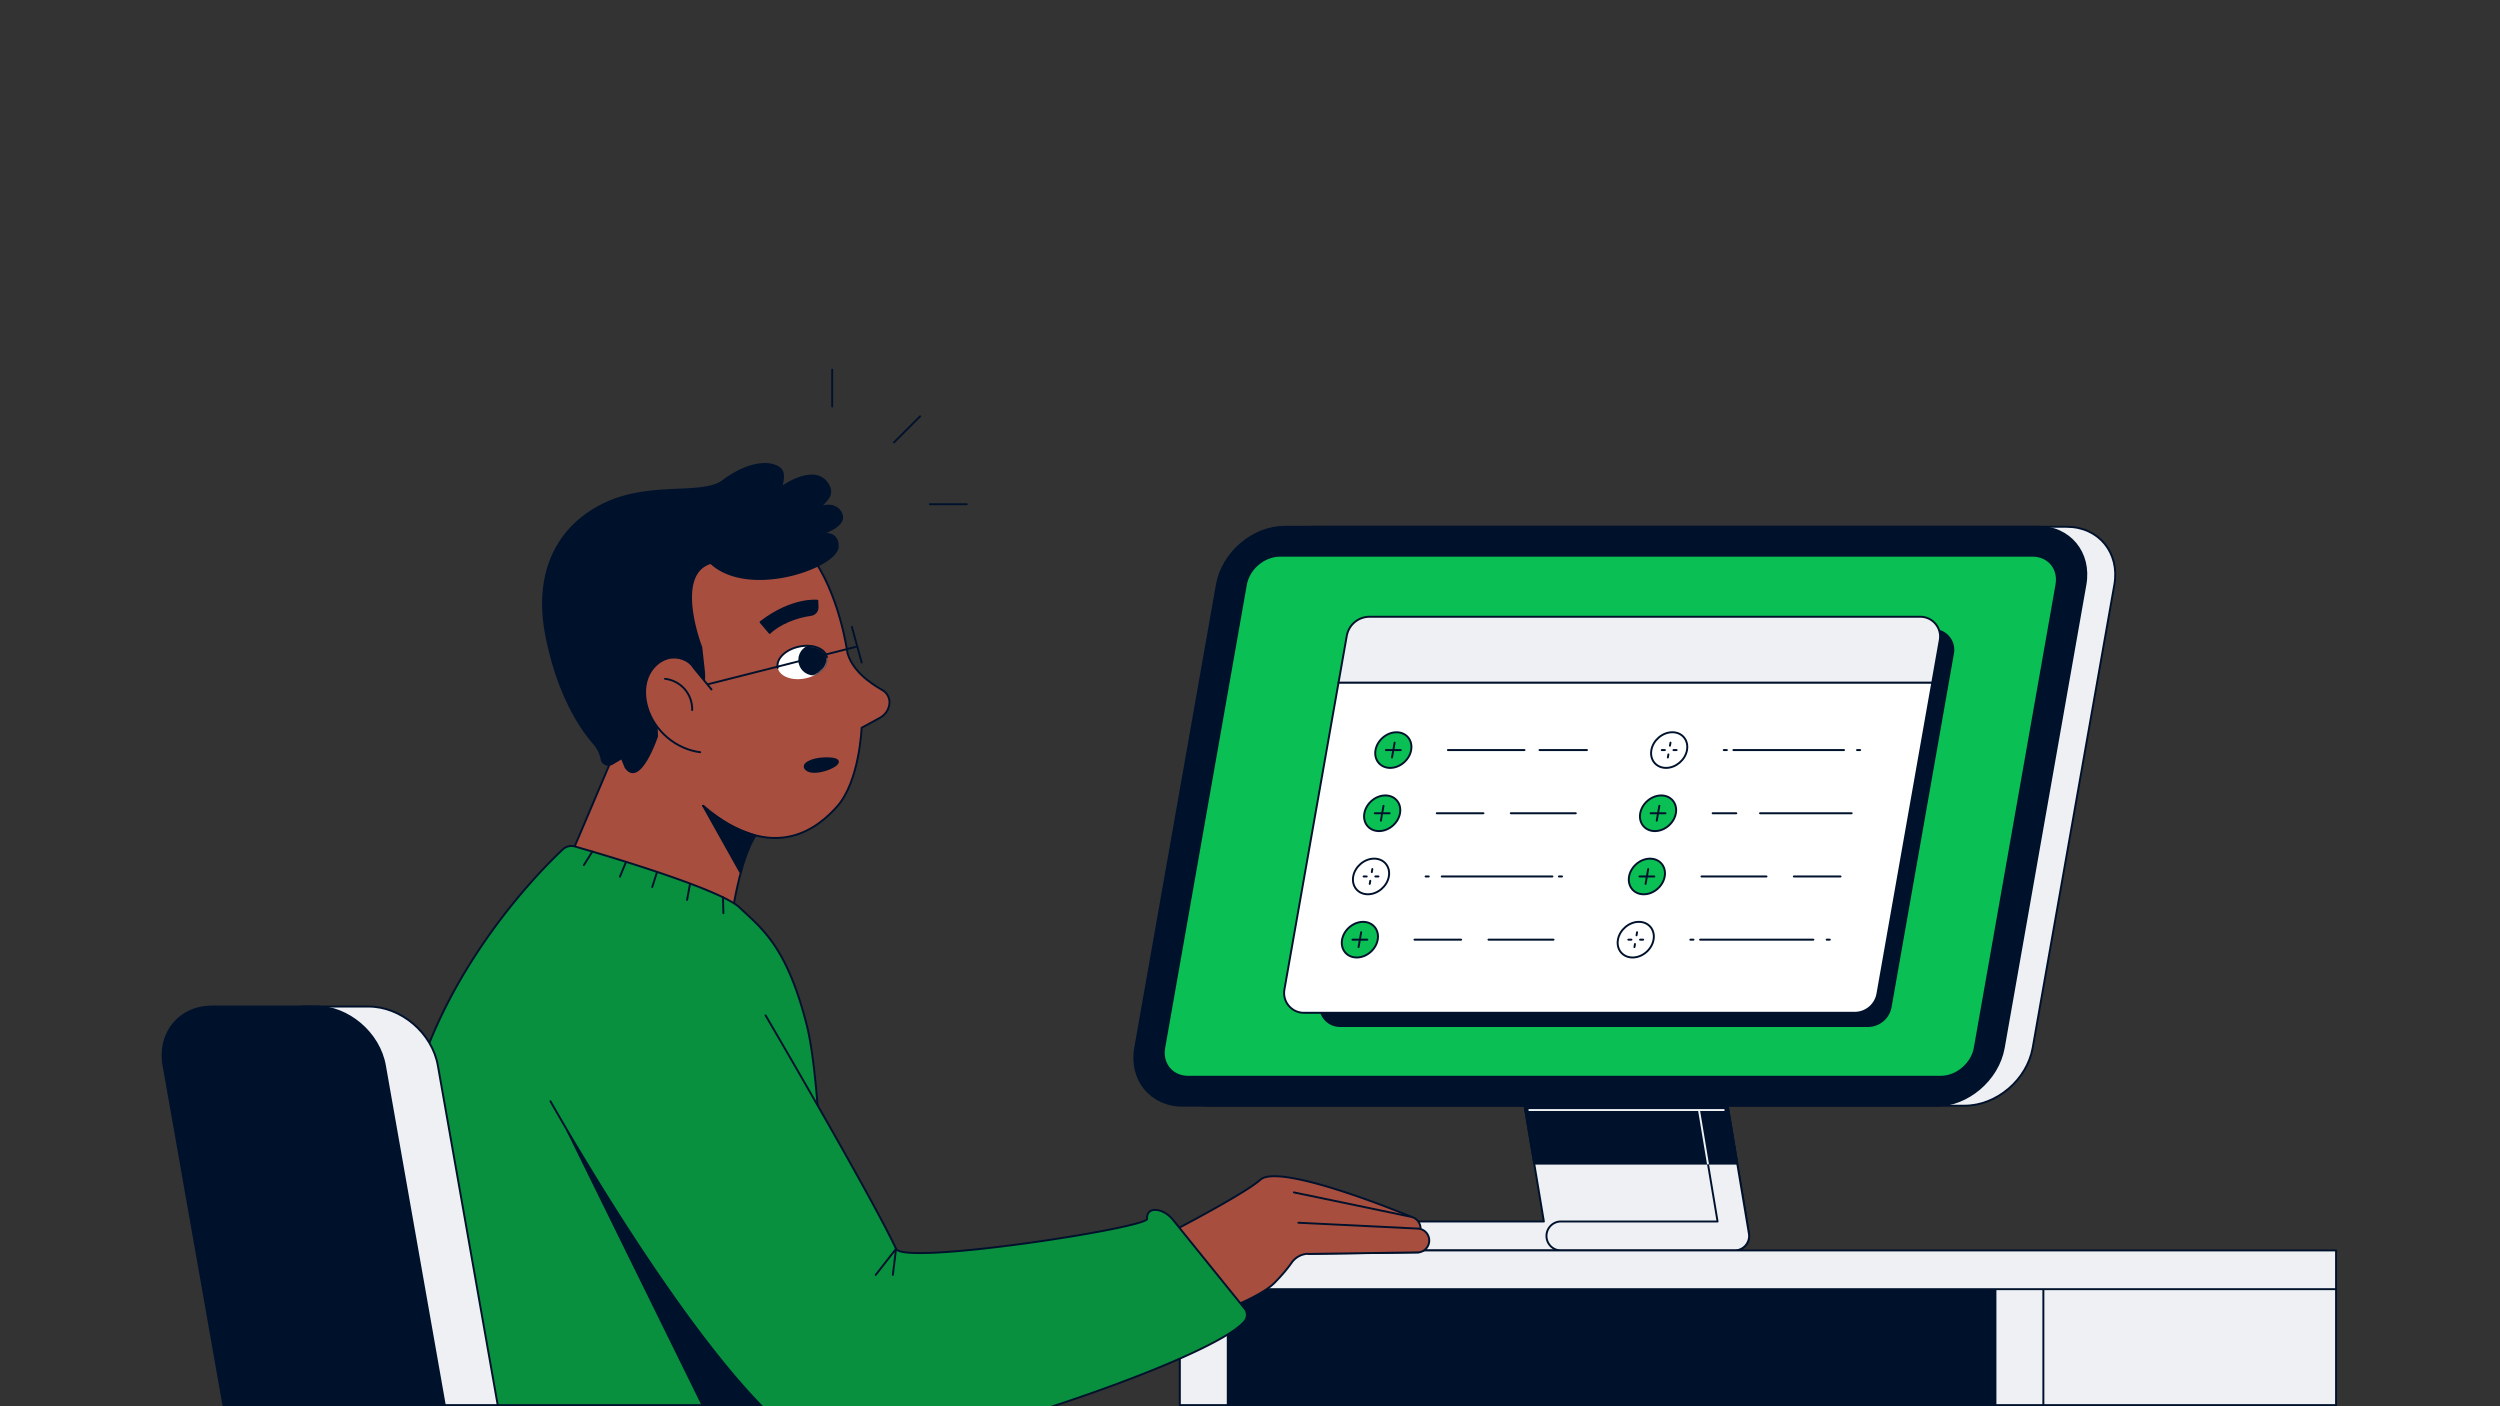
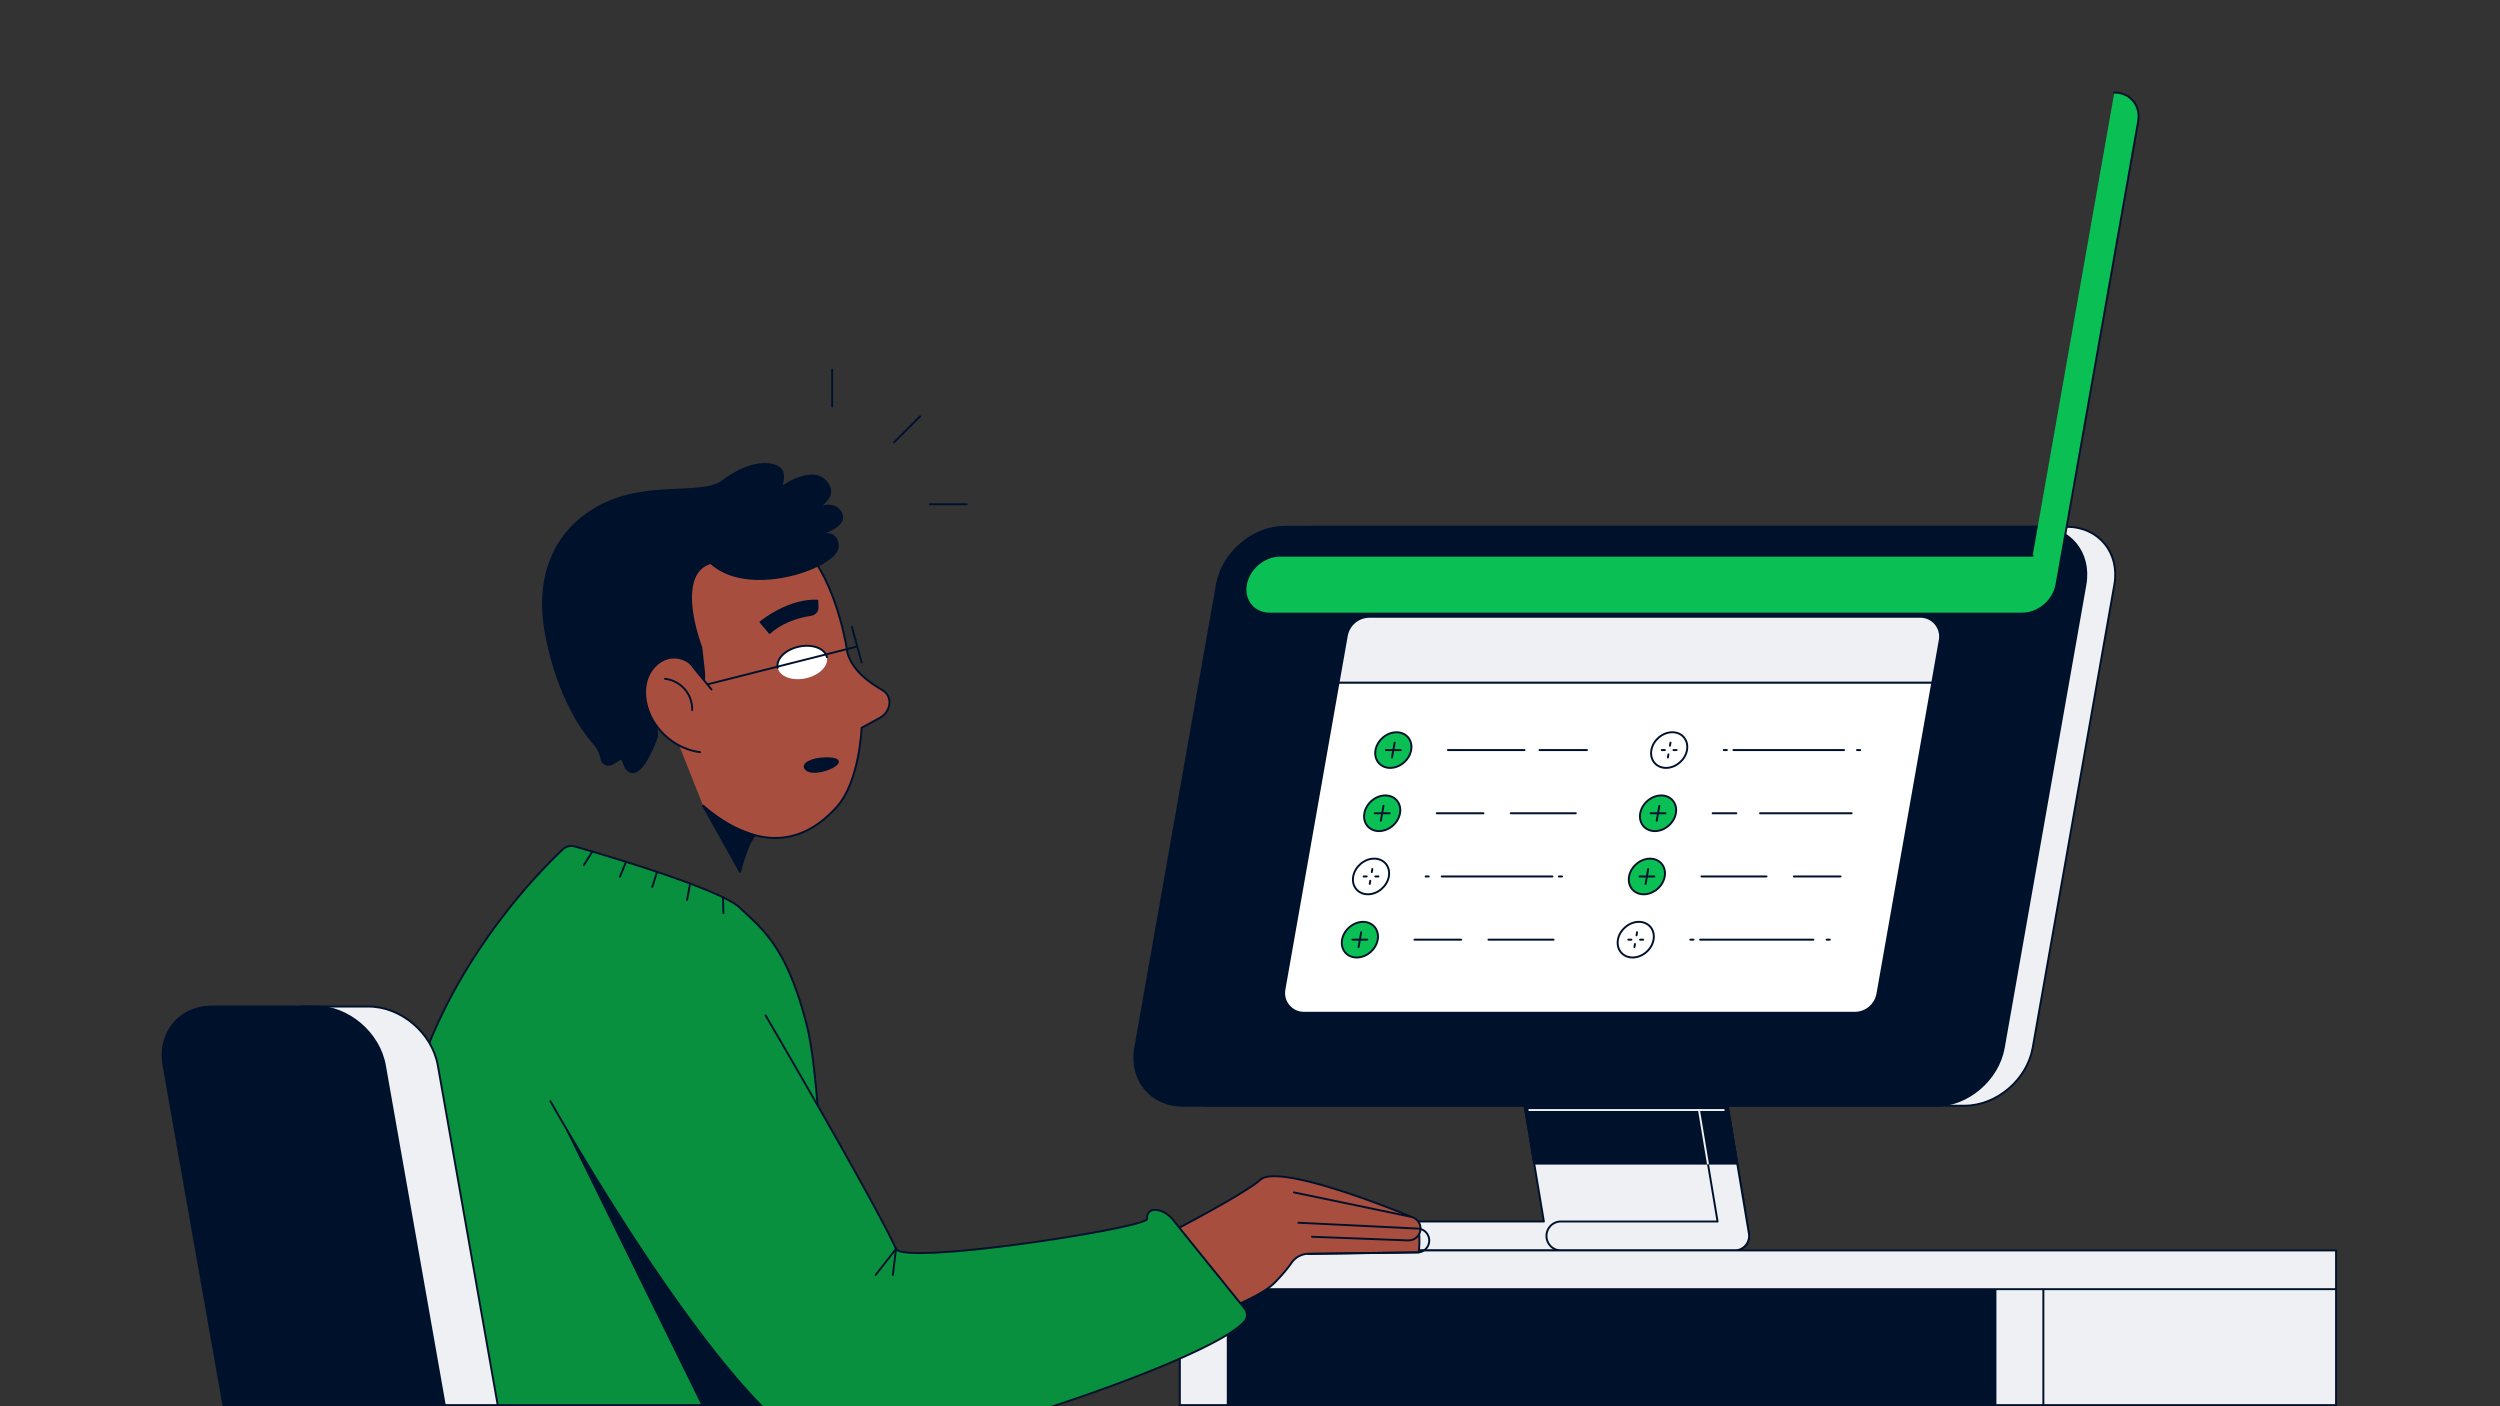
<svg xmlns="http://www.w3.org/2000/svg" fill="none" viewBox="0 0 1920 1080">
  <rect x="0" y="0" width="1920" height="1080" fill="#333333" stroke="none" />
  <g clip-path="url(#a)">
    <path stroke="#00112C" stroke-linecap="round" stroke-linejoin="round" stroke-width="1.5" d="M1185.68 938.113h133.41" />
    <path fill="#EEF0F3" stroke="#00112C" stroke-linecap="round" stroke-linejoin="round" stroke-width="1.5" d="M1065.41 960.336h266.8c3.28 0 6.37-1.433 8.48-3.929a11.1 11.1 0 0 0 2.49-9.016l-43.86-263.127h-155.94l42.31 253.837h-120.28c-6.14 0-11.12 4.979-11.12 11.117s4.98 11.118 11.12 11.118" />
    <path fill="#EEF0F3" stroke="#00112C" stroke-linecap="round" stroke-linejoin="round" stroke-width="1.5" d="M1198.8 960.336h133.4c3.28 0 6.37-1.433 8.48-3.929a11.13 11.13 0 0 0 2.49-9.016l-43.86-263.127h-22.53l42.31 253.837H1198.8c-6.13 0-11.11 4.979-11.11 11.117s4.98 11.118 11.11 11.118" />
    <path fill="#00112C" stroke="#00112C" stroke-linecap="round" stroke-linejoin="round" stroke-width="1.5" d="M1334.22 893.643h-155.94l-7.42-44.457h155.94z" />
    <path fill="#EEF0F3" stroke="#00112C" stroke-linecap="round" stroke-linejoin="round" stroke-width="1.5" d="M1508.8 849.186H930.719c-24.554 0-40.963-19.906-36.628-44.458l62.722-355.708c4.335-24.551 27.754-44.457 52.307-44.457h578.08c24.55 0 40.96 19.906 36.63 44.457l-62.72 355.708c-4.34 24.552-27.76 44.458-52.31 44.458" />
    <path fill="#00112C" stroke="#00112C" stroke-linecap="round" stroke-linejoin="round" stroke-width="1.5" d="M1486.56 849.186H908.482c-24.554 0-40.963-19.906-36.628-44.458l62.722-355.708c4.335-24.551 27.754-44.457 52.308-44.457h578.076c24.56 0 40.97 19.906 36.63 44.457l-62.72 355.708c-4.34 24.552-27.76 44.458-52.31 44.458" />
    <path stroke="#EEF0F3" stroke-linecap="round" stroke-linejoin="round" stroke-width="1.5" d="M1323.8 852.518h-149.27M1311.67 893.643l-6.85-41.125" />
-     <path fill="#0ABF53" stroke="#00112C" stroke-linecap="round" stroke-linejoin="round" stroke-width="1.5" d="M1561.06 426.785H982.979c-12.265 0-23.993 9.971-26.154 22.235l-62.722 355.708c-.657 3.69-.359 7.177.704 10.246 2.46 7.117 9.041 11.989 17.604 11.989h578.079c12.26 0 23.99-9.971 26.15-22.235l62.73-355.708c2.16-12.264-6.06-22.235-18.31-22.235" />
+     <path fill="#0ABF53" stroke="#00112C" stroke-linecap="round" stroke-linejoin="round" stroke-width="1.5" d="M1561.06 426.785H982.979c-12.265 0-23.993 9.971-26.154 22.235c-.657 3.69-.359 7.177.704 10.246 2.46 7.117 9.041 11.989 17.604 11.989h578.079c12.26 0 23.99-9.971 26.15-22.235l62.73-355.708c2.16-12.264-6.06-22.235-18.31-22.235" />
    <path fill="#00112C" stroke="#00112C" stroke-linecap="round" stroke-linejoin="round" stroke-width="1.5" d="m1014.1 770.122 47.9-271.641c1.5-8.478 8.86-14.664 17.47-14.664h405.47c9.45 0 16.62 8.538 14.97 17.852l-47.9 271.642c-1.49 8.478-8.86 14.664-17.47 14.664h-405.46c-9.46 0-16.63-8.539-14.98-17.853" />
    <path fill="#EEF0F3" stroke="#00112C" stroke-linecap="round" stroke-linejoin="round" stroke-width="1.5" d="M1489.78 491.519c1.65-9.314-5.51-17.852-14.97-17.852h-423.02c-8.61 0-15.98 6.186-17.47 14.664l-6.35 36.027h456.02z" />
    <path fill="#fff" stroke="#00112C" stroke-linecap="round" stroke-linejoin="round" stroke-width="1.5" d="m1027.97 524.37-41.551 235.614c-1.649 9.314 5.517 17.852 14.971 17.852h423.02c8.61 0 15.98-6.185 17.47-14.664l42.11-238.802z" />
    <path fill="#0ABF53" stroke="#00112C" stroke-linecap="round" stroke-linejoin="round" stroke-width="1.5" d="M1078.54 585.304c6.09-5.576 7.24-14.233 2.57-19.335s-13.4-4.718-19.49.858-7.24 14.233-2.57 19.335c4.68 5.102 13.4 4.718 19.49-.858M1069.98 633.827c6.09-5.576 7.23-14.233 2.56-19.335s-13.4-4.718-19.49.858-7.23 14.233-2.56 19.335 13.4 4.718 19.49-.858" />
    <path stroke="#00112C" stroke-linecap="round" stroke-linejoin="round" stroke-width="1.5" d="M1039.26 673.123c1.34-7.559 8.54-13.685 16.1-13.685s12.61 6.126 11.28 13.685c-1.34 7.559-8.54 13.685-16.1 13.685s-12.61-6.126-11.28-13.685M1071.08 570.344l-2.02 11.404M1075.77 576.052h-11.4M1111.99 576.052h58.81M1182.36 576.052h36.41M1062.52 618.885l-2.01 11.404M1067.21 624.582h-11.41M1103.44 624.582h35.84M1160.28 624.582h49.93" />
    <path fill="#0ABF53" stroke="#00112C" stroke-linecap="round" stroke-linejoin="round" stroke-width="1.5" d="M1052.85 730.915c6.09-5.577 7.24-14.233 2.57-19.335-4.68-5.103-13.4-4.718-19.49.858s-7.24 14.233-2.57 19.335 13.4 4.718 19.49-.858" />
    <path stroke="#00112C" stroke-linecap="round" stroke-linejoin="round" stroke-width="1.5" d="m1045.39 715.969-2.01 11.403M1050.1 721.665h-11.41M1086.32 721.665h35.84M1143.15 721.665h49.95M1053.95 667.427l-.41 2.352M1052.37 676.479l-.42 2.352M1058.66 673.123h-2.39M1049.63 673.123h-2.39M1094.88 673.123h2.39M1107.27 673.123h84.98M1197.25 673.123h2.39M1268.25 576.052c1.34-7.559 8.54-13.685 16.1-13.685s12.61 6.126 11.27 13.685c-1.33 7.559-8.54 13.685-16.1 13.685s-12.61-6.126-11.27-13.685" />
    <path fill="#0ABF53" stroke="#00112C" stroke-linecap="round" stroke-linejoin="round" stroke-width="1.5" d="M1281.84 633.834c6.09-5.576 7.24-14.233 2.57-19.335s-13.4-4.718-19.49.858-7.24 14.233-2.57 19.335c4.68 5.103 13.4 4.718 19.49-.858M1273.27 682.378c6.09-5.576 7.24-14.233 2.57-19.335s-13.4-4.718-19.49.858-7.24 14.233-2.57 19.335c4.68 5.102 13.4 4.718 19.49-.858" />
    <path stroke="#00112C" stroke-linecap="round" stroke-linejoin="round" stroke-width="1.5" d="m1282.94 570.344-.42 2.352M1281.34 579.396l-.42 2.352M1287.63 576.052h-2.39M1278.62 576.052h-2.39M1405.29 721.665h-2.39M1392.67 721.665h-86.98M1300.57 721.665h-2.39M1274.38 618.885l-2.01 11.404M1279.07 624.582h-11.4M1413.52 673.123h-35.84M1356.67 673.123h-49.93M1242.56 721.664c1.34-7.558 8.54-13.684 16.1-13.684s12.61 6.126 11.27 13.684c-1.33 7.559-8.53 13.685-16.09 13.685s-12.62-6.126-11.28-13.685M1257.26 715.969l-.41 2.352M1255.66 725.02l-.42 2.352M1261.96 721.665h-2.39M1252.94 721.665h-2.39M1428.59 576.052h-2.39M1416.21 576.052h-84.96M1326.24 576.052h-2.39M1265.81 667.427l-2 11.404M1270.52 673.123h-11.41M1422.07 624.582h-70.35M1333.5 624.582h-18.2" />
-     <path fill="#A84E3F" stroke="#00112C" stroke-linecap="round" stroke-linejoin="round" stroke-width="1.5" d="m617.549 633.514-17.543-3.499c-31.266-8.216-40.486 93.082-40.486 93.082l-126.722-52.9 53.061-124.882z" />
    <path fill="#A84E3F" d="m503.928 528.012-12.707-36.887c-11.465-33.292 4.694-69.797 37.058-83.685l11.584-4.979c26.465-11.356 57.217-4.609 76.492 16.778l5.816 6.46c22.691 29.865 28.71 76.042 28.71 76.042 5.338 17.506 24.805 26.737 27.886 28.982 3.045 2.209 4.753 6.138 4.299 9.875s-2.544 8.252-7.846 10.998l-13.495 7.332s-1.529 41.066-18.822 60.447c-12.802 14.33-47.352 46.679-102.885-.49" />
    <path stroke="#00112C" stroke-linecap="round" stroke-linejoin="round" stroke-width="1.5" d="m503.928 528.012-12.707-36.887c-11.465-33.292 4.694-69.797 37.058-83.685l11.584-4.979c26.465-11.356 57.217-4.609 76.492 16.778l5.816 6.46c22.691 29.865 28.71 76.042 28.71 76.042 5.338 17.506 24.805 26.737 27.886 28.982 3.045 2.209 4.753 6.138 4.299 9.875s-2.544 8.252-7.846 10.998l-13.495 7.332s-1.529 41.066-18.822 60.447c-12.802 14.33-47.352 46.679-102.885-.49" />
    <path fill="#00112C" stroke="#00112C" stroke-linecap="round" stroke-linejoin="round" stroke-width="1.5" d="M643.357 419.716c.06-11.093-9.769-9.577-10.712-9.469-2.926.322-5.733 1.254-8.109 2.71 2.508-2.448 30.071-8.394 20.003-20.992-3.582-4.478-12.253-5.004-15.465-.526 1.529-5.457 14.295-10.174 5.422-21.267-9.65-12.073-31.122 1.54-33.738 3.881-.131.119-.394.227-.776.31.048-.931 3.2-9.923-.263-13.804-4.968-5.553-21.699-8.132-44.546 8.872-15.811 11.763-55.294.597-90.655 17.387-35.517 16.873-54.626 52.148-44.94 101.346 9.291 47.216 27.73 72.758 36.365 82.574 3.117 3.535 5.243 7.762 6.114 12.312l.024.107c.681 3.547 4.897 5.326 8.109 3.415l7.381-4.382 2.83 7.057c10.88 15.966 24.232-23.823 24.232-23.823l-1.278-27.453 12.504-14.509a12 12 0 0 1 3.176 2.675l12.265 11.058c4.001-.478 7.309-3.153 8.85-10.867.752-3.761.824-7.606.406-11.416l-1.971-17.804s-21.867-56.065 7.285-64.794c29.439 27.37 97.415 2.89 97.487-12.574z" />
    <path fill="#00112C" d="M591.132 486.074c7.321-7.141 20.458-12.371 31.577-13.816 2.997-.394 5.266-2.902 5.159-5.923l-.179-4.979s-19.312-2.281-43.579 16.431l7.011 8.287" />
    <path stroke="#00112C" stroke-linecap="round" stroke-linejoin="round" stroke-width="1.5" d="M591.132 486.074c7.321-7.141 20.458-12.371 31.577-13.816 2.997-.394 5.266-2.902 5.159-5.923l-.179-4.979s-19.312-2.281-43.579 16.431l7.011 8.287" />
    <path fill="#fff" d="M618.805 520.948c10.429-2.262 17.702-9.546 16.243-16.268-1.458-6.722-11.095-10.338-21.524-8.076-10.43 2.263-17.702 9.546-16.243 16.268 1.458 6.723 11.095 10.338 21.524 8.076" />
    <path stroke="#00112C" stroke-linecap="round" stroke-linejoin="round" stroke-width="1.5" d="M613.525 496.63c10.425-2.257 20.063 1.349 21.52 8.072M597.283 512.894c-1.457-6.723 5.816-14.007 16.242-16.264" />
    <mask id="b" width="39" height="27" x="597" y="495" maskUnits="userSpaceOnUse" style="mask-type:luminance">
      <path fill="#fff" d="M618.805 520.948c10.429-2.262 17.702-9.546 16.243-16.268-1.458-6.722-11.095-10.338-21.524-8.076-10.43 2.263-17.702 9.546-16.243 16.268 1.458 6.723 11.095 10.338 21.524 8.076" />
    </mask>
    <g mask="url(#b)">
-       <path fill="#00112C" stroke="#00112C" stroke-linecap="round" stroke-linejoin="round" stroke-width="1.5" d="M624.99 517.981c6.153 0 11.142-4.988 11.142-11.141s-4.989-11.141-11.142-11.141c-6.154 0-11.143 4.988-11.143 11.141s4.989 11.141 11.143 11.141" />
-     </g>
+       </g>
    <path fill="#00112C" stroke="#00112C" stroke-linecap="round" stroke-linejoin="round" stroke-width="1.5" d="M633.576 582.381c-9.924.167-18.594 4.406-14.558 8.347s13.352 1.313 17.472-.287c7.894-3.081 11.775-8.311-2.914-8.06" />
    <path stroke="#00112C" stroke-linecap="round" stroke-linejoin="round" stroke-width="1.5" d="m540.006 526.424 117.861-29.794M654.249 481.429l7.512 27.369" />
    <path fill="#A84E3F" d="M537.702 577.688c-18.571-2.341-35.147-16.395-40.498-34.331-2.173-7.296-2.579-15.297 0-22.474 2.58-7.165 8.396-13.35 15.753-15.321 7.356-1.97 16.038.896 19.956 7.44l13.519 16.503" />
    <path stroke="#00112C" stroke-linecap="round" stroke-linejoin="round" stroke-width="1.5" d="M537.702 577.688c-18.571-2.341-35.147-16.395-40.498-34.331-2.173-7.296-2.579-15.297 0-22.474 2.58-7.165 8.396-13.35 15.753-15.321 7.356-1.97 16.038.896 19.956 7.44l13.519 16.503" />
    <path stroke="#00112C" stroke-linecap="round" stroke-linejoin="round" stroke-width="1.5" d="M510.747 521.325c5.78.645 11.286 3.535 15.107 7.929 3.822 4.394 5.912 10.246 5.745 16.061" />
    <path fill="#00112C" stroke="#00112C" stroke-linecap="round" stroke-linejoin="round" stroke-width="1.5" d="M1794.1 989.652H906.117v89.468H1794.1z" />
    <path fill="#EEF0F3" stroke="#00112C" stroke-linecap="round" stroke-linejoin="round" stroke-width="1.5" d="M942.924 985.52h-36.807v93.6h36.807zM1569.3 985.52h-36.81v93.6h36.81zM1794.1 985.52h-224.79v93.6h224.79z" />
    <path fill="#EEF0F3" stroke="#00112C" stroke-linecap="round" stroke-linejoin="round" stroke-width="1.5" d="M1794.1 960.336H906.117v29.758H1794.1z" />
    <path fill="#00112C" stroke="#00112C" stroke-linecap="round" stroke-linejoin="round" stroke-width="1.5" d="m540.006 618.885 28.376 50.703s4.872-20.646 11.262-28.05c0 0-25.342-7.2-39.638-22.653" />
    <path fill="#08903F" stroke="#00112C" stroke-linecap="round" stroke-linejoin="round" stroke-width="1.5" d="M441.492 650.1a9.62 9.62 0 0 0-9.243 2.233c-20.386 19.142-111.197 110.66-124.119 233.322-14.558 138.305-13.686 193.465-13.686 193.465h341.294s-.669-230.937-16.111-291.671-34.299-73.976-51.568-90.408C553 682.712 464.016 656.56 441.48 650.1z" />
    <path fill="#00112C" stroke="#00112C" stroke-linecap="round" stroke-linejoin="round" stroke-width="1.5" d="m435.844 868.459 103.649 210.661h62.555z" />
    <path fill="#A84E3F" stroke="#00112C" stroke-linecap="round" stroke-linejoin="round" stroke-width="1.5" d="M880.93 955.762s72.563-36.827 87.037-49.723c14.487-12.897 106.683 24.515 115.723 28.456s5.89 27.309 5.89 27.309l-84.67 1.087a16.05 16.05 0 0 0-12.938 6.878c-2.687 3.845-6.891 9.159-13.161 15.464-10.975 11.034-41.966 21.987-43.793 23.287l-54.1-52.77z" />
    <path fill="#A84E3F" d="m993.751 915.771 89.939 18.736c4.43.919 7.52 4.943 7.29 9.457-.27 5.004-4.51 8.861-9.51 8.67l-73.89-2.795" />
    <path stroke="#00112C" stroke-linecap="round" stroke-linejoin="round" stroke-width="1.5" d="m993.751 915.771 89.939 18.736c4.43.919 7.52 4.943 7.29 9.457-.27 5.004-4.51 8.861-9.51 8.67l-73.89-2.795" />
-     <path fill="#A84E3F" d="m997.179 939.068 91.751 4.49a9.164 9.164 0 0 1 8.67 8.216c.52 4.979-3.05 9.457-8.03 10.042l-84.68 1.206" />
    <path stroke="#00112C" stroke-linecap="round" stroke-linejoin="round" stroke-width="1.5" d="m997.179 939.068 91.751 4.49a9.164 9.164 0 0 1 8.67 8.216c.52 4.979-3.05 9.457-8.03 10.042l-84.68 1.206" />
    <path fill="#08903F" d="M422.766 845.759S574.473 1117.14 644.754 1118.1c63.642.88 286.992-73.75 311.151-103.48a7.61 7.61 0 0 0 .012-9.58l-55.425-68.635c-6.7-8.215-20.016-10.807-19.55-.286.299 6.842-186.746 35.883-192.777 22.975-18.988-40.661-100.185-179.251-100.185-179.251" />
    <path stroke="#00112C" stroke-linecap="round" stroke-linejoin="round" stroke-width="1.5" d="M422.766 845.759S574.473 1117.14 644.754 1118.1c63.642.88 286.992-73.75 311.151-103.48a7.61 7.61 0 0 0 .012-9.58l-55.425-68.635c-6.7-8.215-20.016-10.807-19.55-.286.299 6.842-186.746 35.883-192.777 22.975-18.988-40.661-100.185-179.251-100.185-179.251" />
    <path stroke="#00112C" stroke-linecap="round" stroke-linejoin="round" stroke-width="1.5" d="m672.521 979.143 15.645-20.061-2.473 20.061M454.904 654.005l-6.485 10.353M480.771 661.946l-4.633 11.308M504.633 669.588l-3.715 11.643M529.891 679.117l-2.221 12.013M555.245 689.101l.323 12.204" />
    <path fill="#EEF0F3" stroke="#00112C" stroke-linecap="round" stroke-linejoin="round" stroke-width="1.5" d="M382.257 1079.12h-96.901l-53.981-306.096h51.628c25.008 0 48.857 20.264 53.264 45.269z" />
    <path fill="#00112C" stroke="#00112C" stroke-linecap="round" stroke-linejoin="round" stroke-width="1.5" d="M341.581 1079.12h-169.99L125.6 818.293c-4.407-25.005 12.289-45.269 37.297-45.269h79.43c25.007 0 48.857 20.264 53.263 45.269z" />
    <path stroke="#00112C" stroke-linecap="round" stroke-linejoin="round" stroke-width="1.5" d="M639.117 283.896v28.324M706.605 319.755l-20.028 20.026M742.468 387.236h-28.327" />
  </g>
  <defs>
    <clipPath id="a">
      <path fill="#fff" d="M0 0H1920V1080H0z" />
    </clipPath>
  </defs>
</svg>